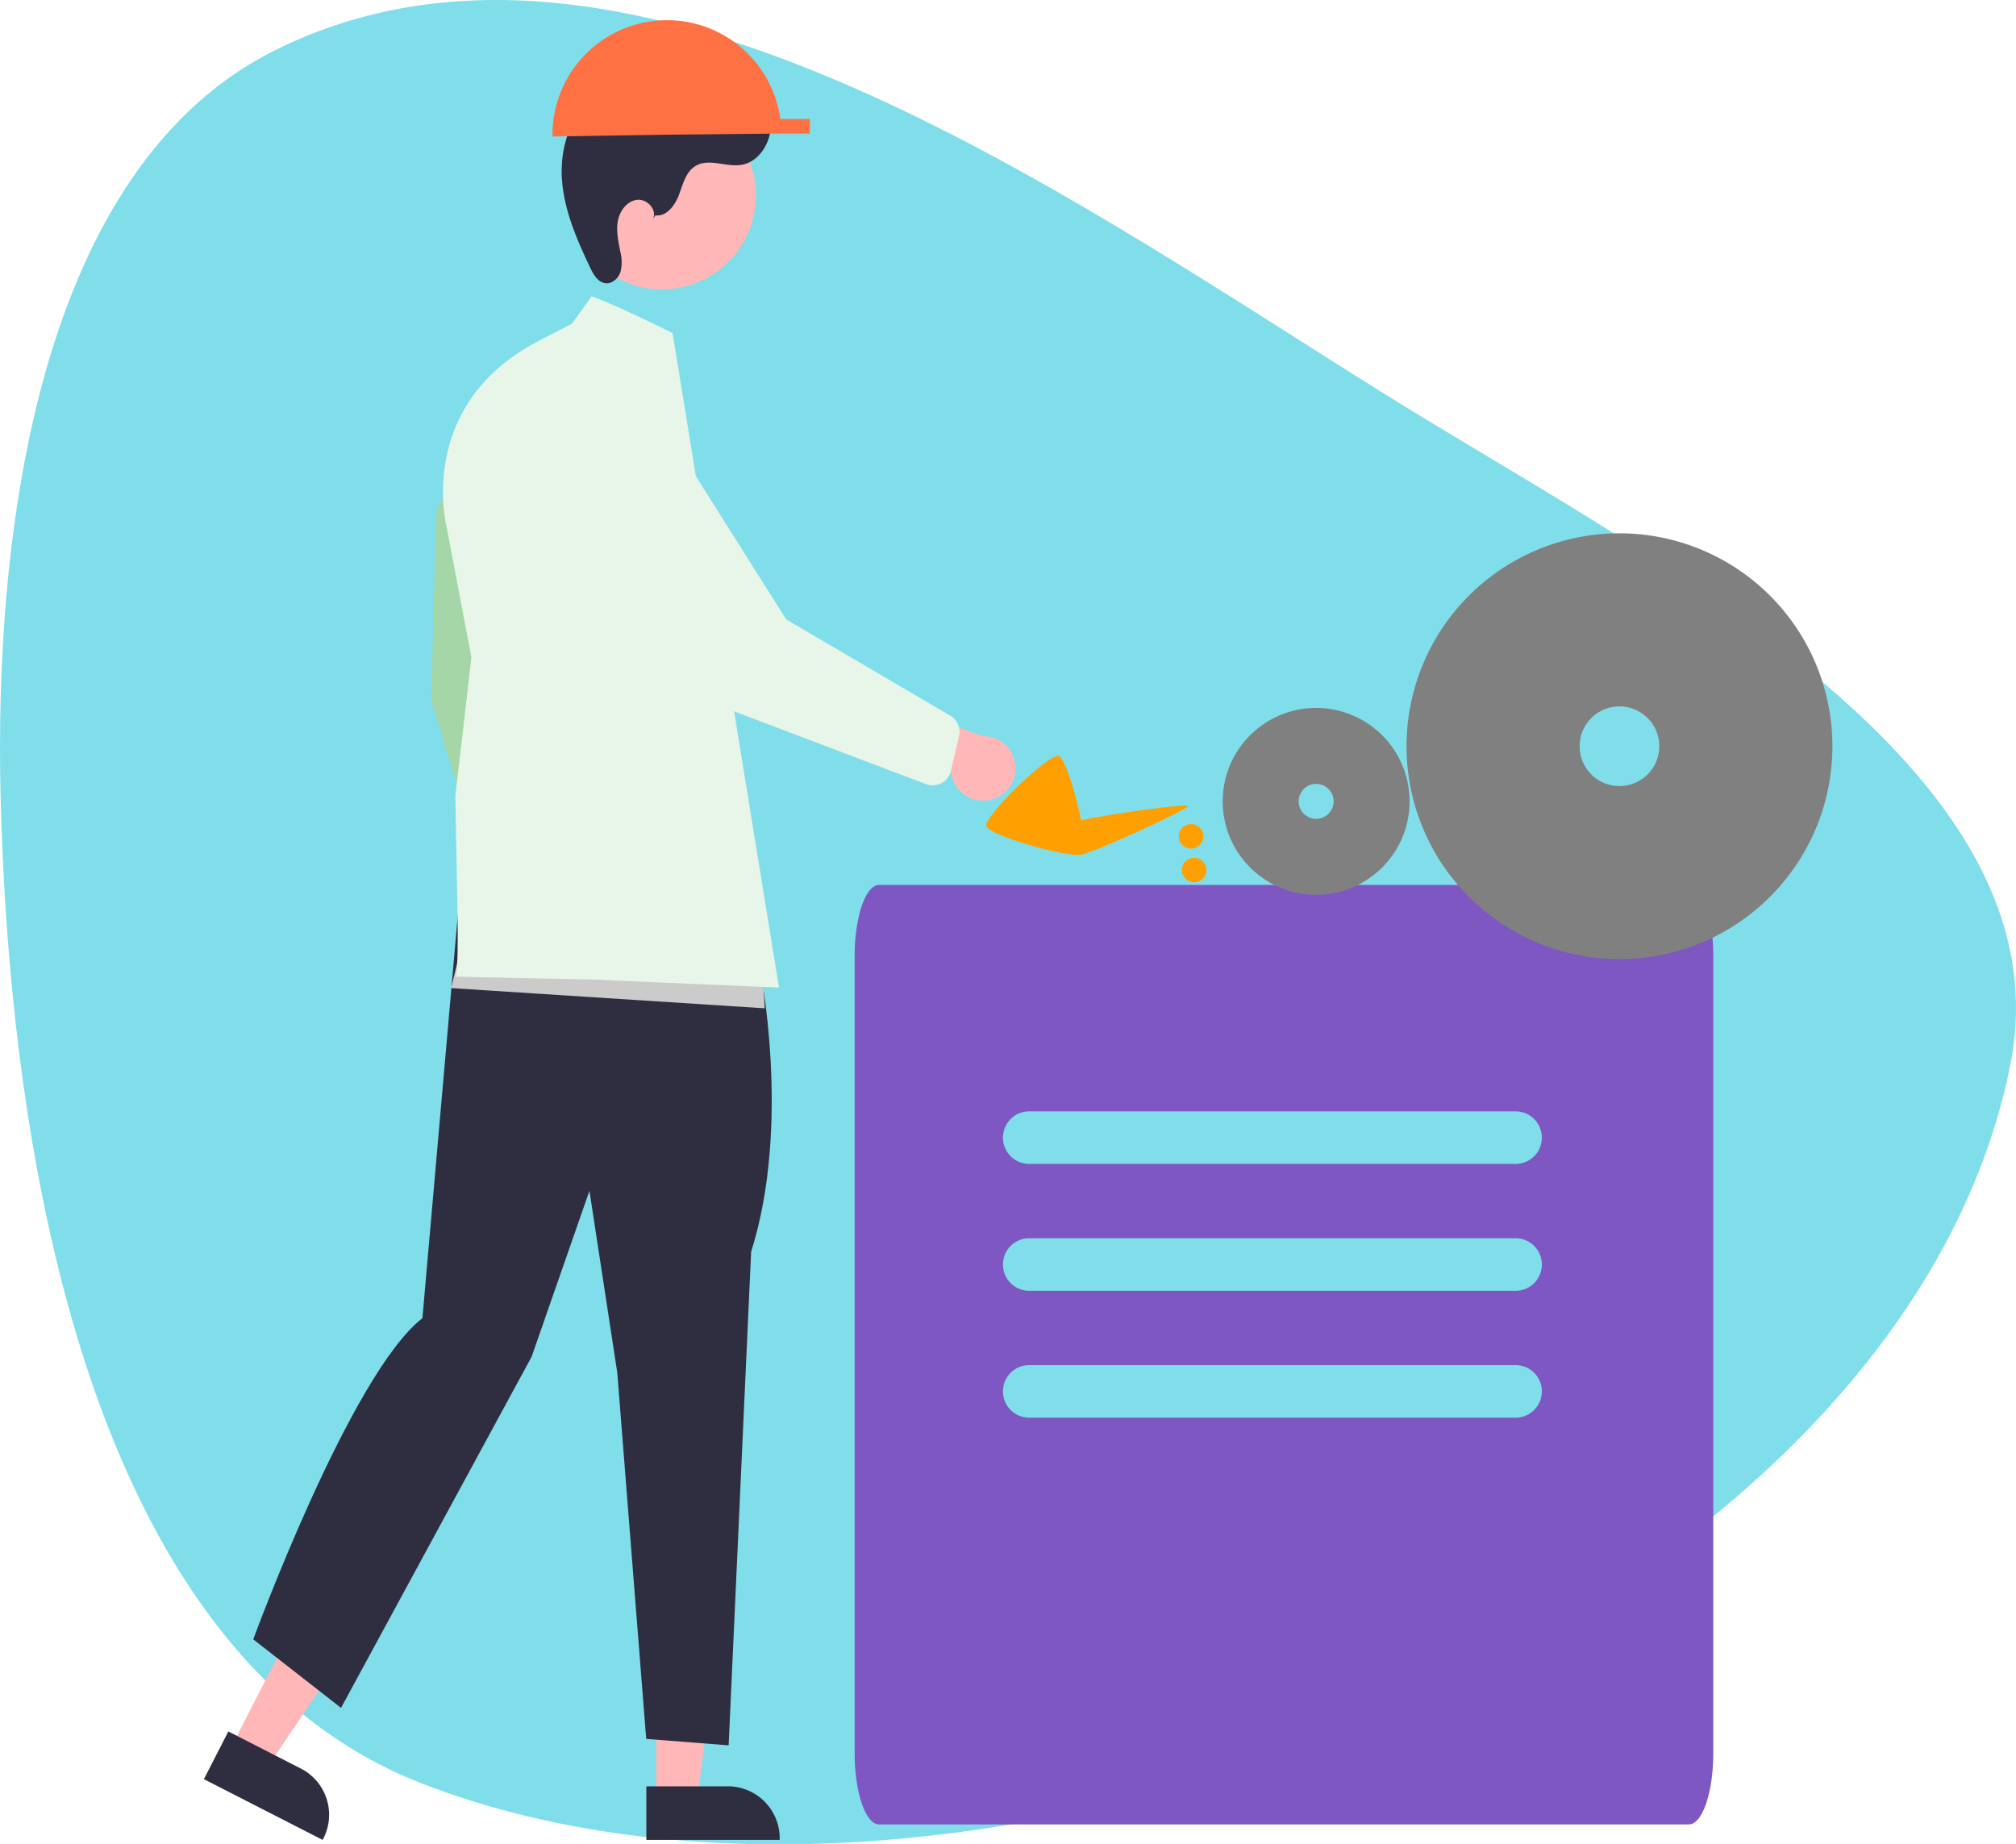
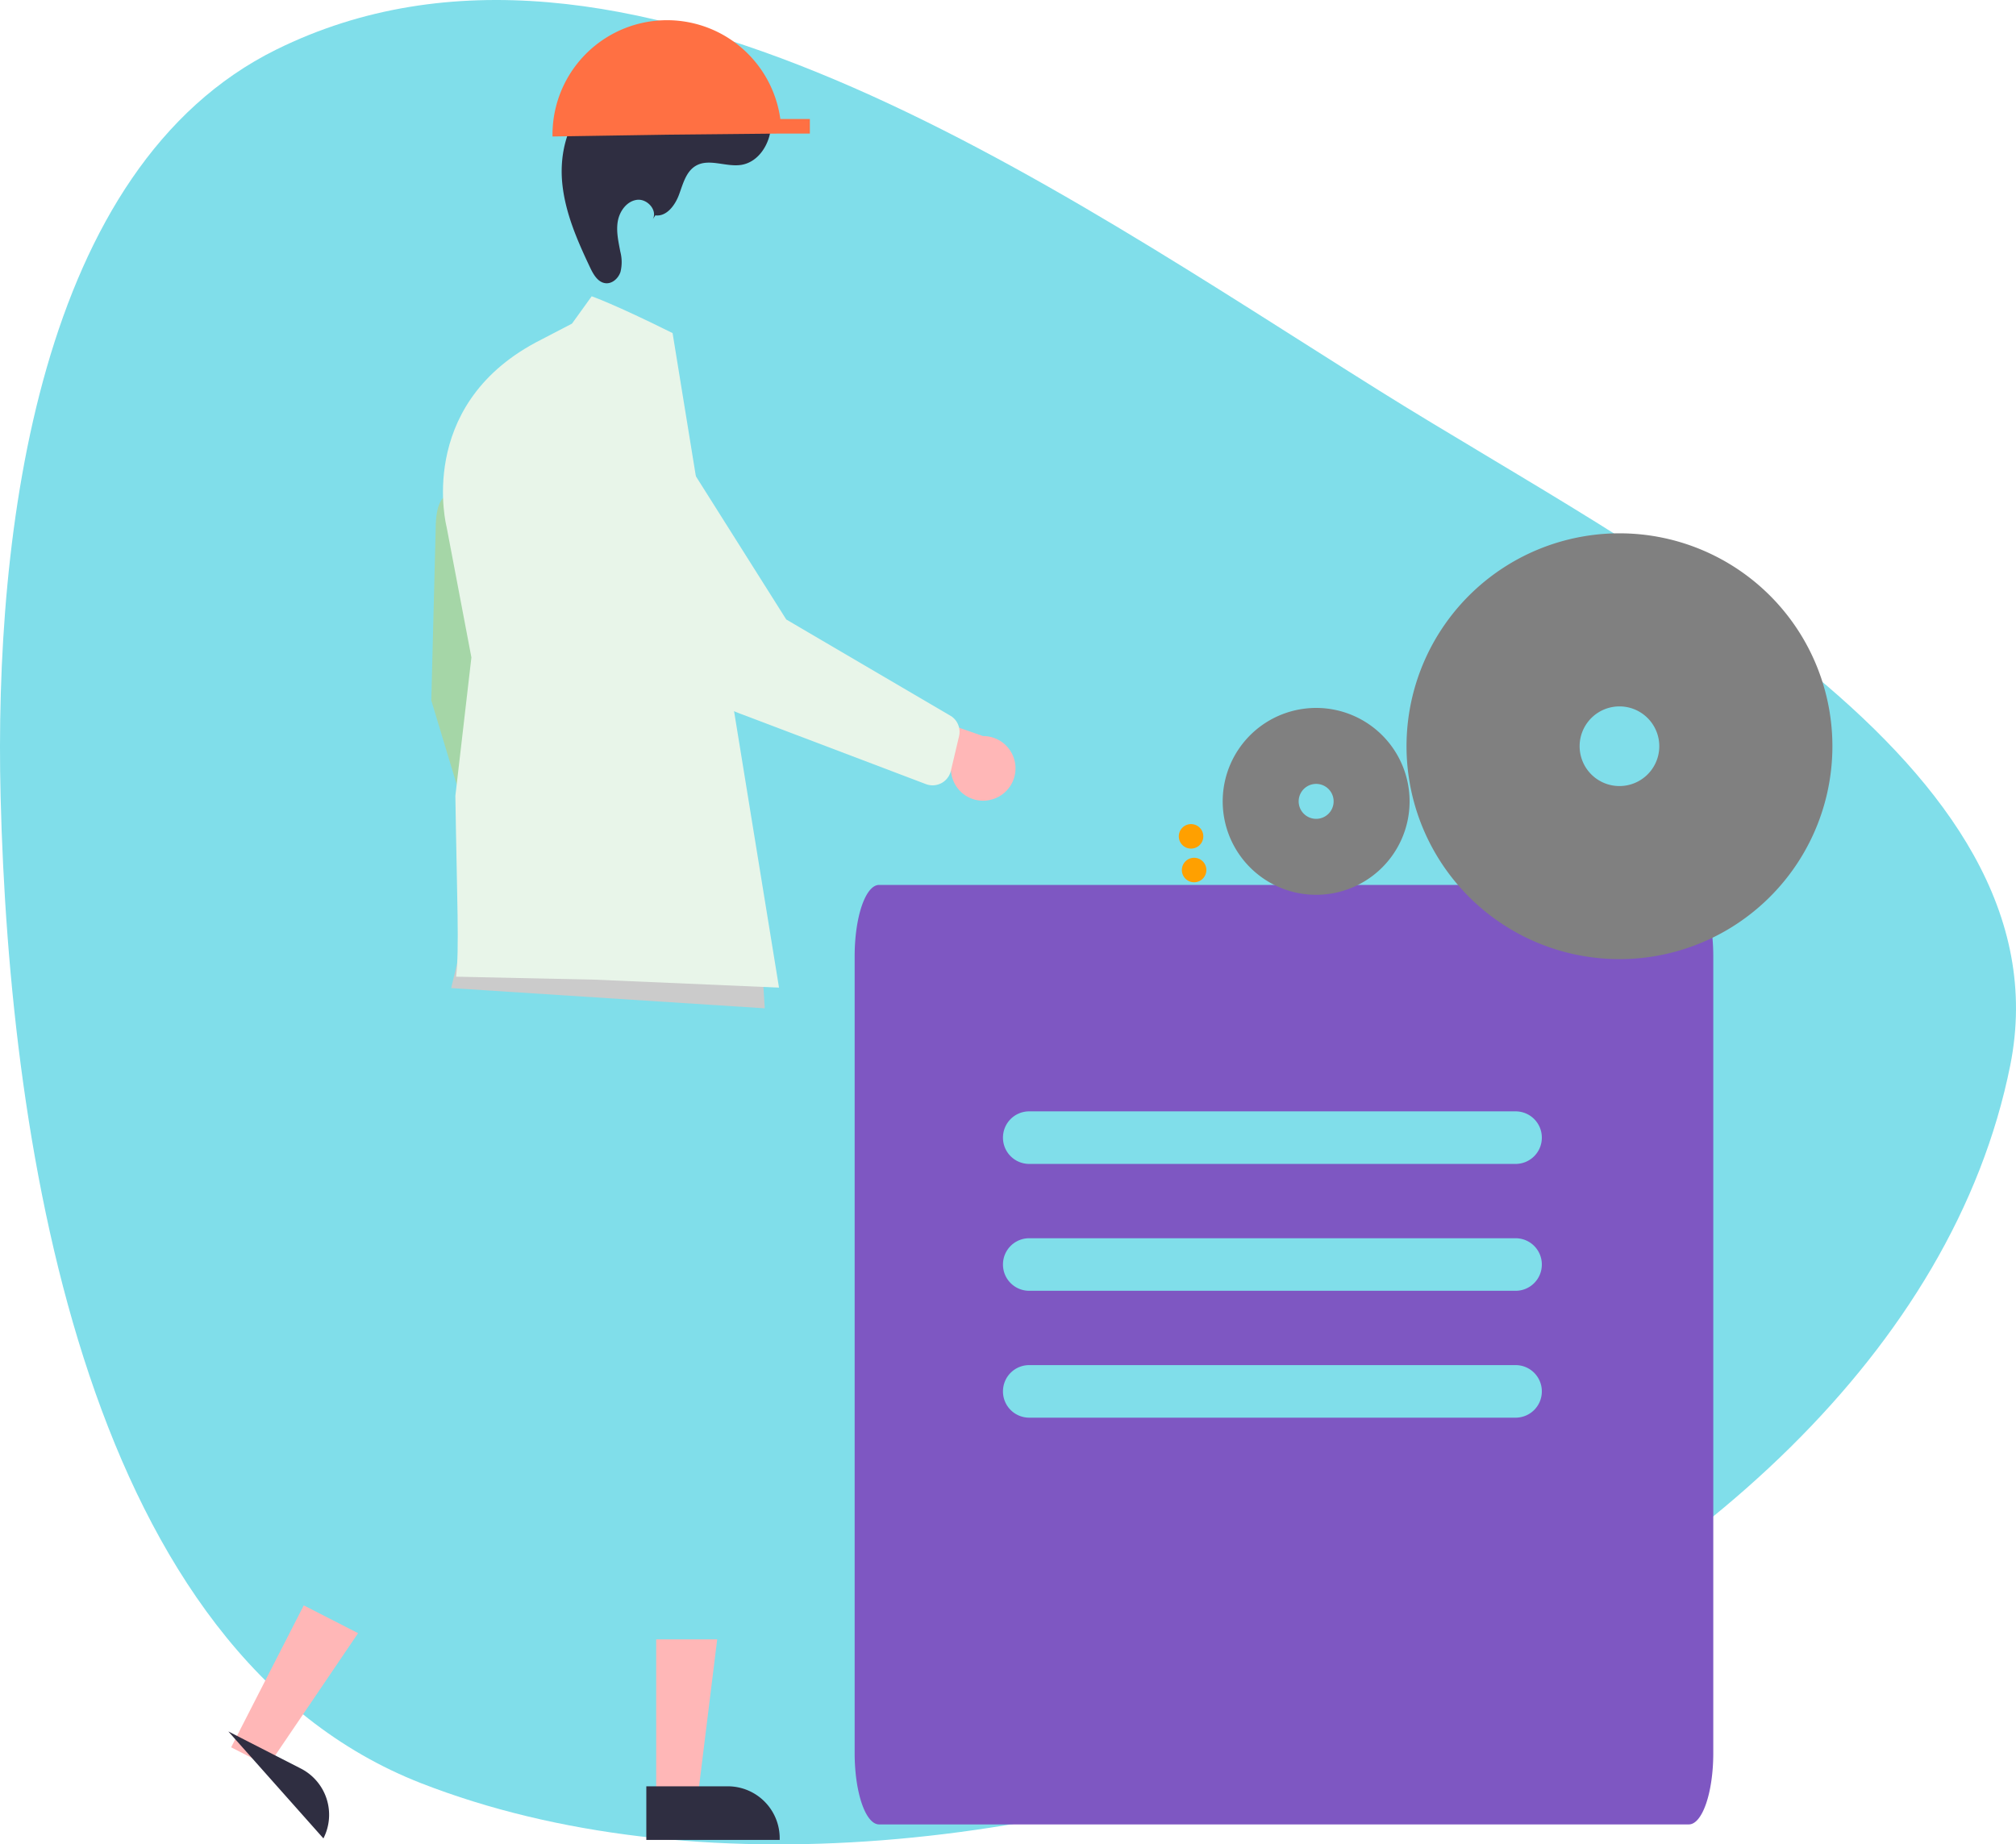
<svg xmlns="http://www.w3.org/2000/svg" xmlns:ns1="http://sodipodi.sourceforge.net/DTD/sodipodi-0.dtd" xmlns:ns2="http://www.inkscape.org/namespaces/inkscape" id="a6249f6b-4bee-49cf-a42b-14ab87a0b78f" data-name="Layer 1" width="575.427" height="526.508" viewBox="0 0 575.427 526.508" version="1.1" ns1:docname="machinery-lubrication-maintenance.svg" ns2:version="0.92.5 (2060ec1f9f, 2020-04-08)">
  <defs id="defs69" />
  <ns1:namedview pagecolor="#ffffff" bordercolor="#666666" borderopacity="1" objecttolerance="10" gridtolerance="10" guidetolerance="10" ns2:pageopacity="0" ns2:pageshadow="2" ns2:window-width="1848" ns2:window-height="1016" id="namedview67" showgrid="false" ns2:zoom="0.48289782" ns2:cx="-104.66418" ns2:cy="350.55608" ns2:window-x="72" ns2:window-y="27" ns2:window-maximized="1" ns2:current-layer="a6249f6b-4bee-49cf-a42b-14ab87a0b78f" fit-margin-top="0" fit-margin-left="0" fit-margin-right="0" fit-margin-bottom="0" />
  <path style="fill:#80deea;fill-opacity:1;fill-rule:evenodd;stroke:none;stroke-width:1px;stroke-linecap:butt;stroke-linejoin:miter;stroke-opacity:1" d="M 0.173,227.446 C -1.709,151.686 10.917,47.708 78.865,14.15 177.334,-34.481 300.542,53.208 393.631,111.479 468.143,158.122 591.006,217.862 573.794,304.067 541.31,466.755 274.86,569.312 120.282,509.079 25.187,472.025 2.708,329.473 0.173,227.446 Z" id="path913" ns2:connector-curvature="0" ns1:nodetypes="ssssss" />
  <path style="fill:#7e57c2;fill-opacity:1;stroke-width:1.494" d="m 250.906,252.616 a 6.97,20.341 0 0 0 -6.962,20.318 v 227.557 a 6.97,20.341 0 0 0 6.962,20.318 h 231.151 a 6.97,20.341 0 0 0 6.964,-20.318 V 272.934 a 6.97,20.341 0 0 0 -6.964,-20.318 z m 42.876,64.638 h 138.803 c 4.157,0 7.502,3.347 7.502,7.503 0,4.157 -3.345,7.503 -7.502,7.503 H 293.782 c -4.157,0 -7.503,-3.347 -7.503,-7.503 0,-4.157 3.347,-7.503 7.503,-7.503 z m 0,36.22 h 138.803 c 4.157,0 7.502,3.345 7.502,7.502 0,4.157 -3.345,7.503 -7.502,7.503 H 293.782 c -4.157,0 -7.503,-3.347 -7.503,-7.503 0,-4.157 3.347,-7.502 7.503,-7.502 z m 0,36.218 h 138.803 c 4.157,0 7.502,3.347 7.502,7.503 0,4.157 -3.345,7.502 -7.502,7.502 H 293.782 c -4.157,0 -7.503,-3.345 -7.503,-7.502 0,-4.157 3.347,-7.503 7.503,-7.503 z" id="path8" ns2:connector-curvature="0" />
  <polygon points="267.523,556.976 296.966,513.544 279.228,504.466 255.504,550.825 " id="polygon40" transform="matrix(0.874,0,0,0.874,-157.339,17.376)" style="fill:#ffb7b7" />
-   <path d="m 65.173,494.268 20.699,10.593 8.8e-4,4.3e-4 a 14.819,14.819 0 0 1 6.44,19.942 l -0.219,0.429 -33.891,-17.344 z" id="path42" ns2:connector-curvature="0" style="fill:#2f2e41;stroke-width:0.874" />
+   <path d="m 65.173,494.268 20.699,10.593 8.8e-4,4.3e-4 a 14.819,14.819 0 0 1 6.44,19.942 z" id="path42" ns2:connector-curvature="0" style="fill:#2f2e41;stroke-width:0.874" />
  <polygon points="407.819,567.652 414.242,515.575 394.315,515.575 394.317,567.652 " id="polygon44" transform="matrix(0.874,0,0,0.874,-157.339,17.376)" style="fill:#ffb7b7" />
  <path d="m 184.479,509.932 23.252,-9.4e-4 h 9.3e-4 a 14.819,14.819 0 0 1 14.818,14.818 v 0.482 l -38.071,0.001 z" id="path46" ns2:connector-curvature="0" style="fill:#2f2e41;stroke-width:0.874" />
  <path d="m 132.262,142.318 c 0,0 -7.907,-6.057 -7.907,8.739 l -1.248,48.896 13.94,46.191 8.115,-14.981 -3.329,-32.458 z" id="path48" ns2:connector-curvature="0" style="fill:#a5d6a7;fill-opacity:1;stroke-width:0.874" />
-   <path d="m 216.839,276.056 c 0,0 9.168,44.65 -2.445,81.293 l -6.418,140.888 -23.532,-1.834 -8.252,-104.52 -7.946,-51.954 -16.503,47.37 -54.399,100.241 -25.06,-19.559 c 0,0 27.771,-75.775 48.287,-91.684 l 10.289,-117.192 z" id="path50" ns2:connector-curvature="0" style="fill:#2f2e41;stroke-width:0.874" />
-   <circle cx="41.677" cy="192.55" r="26.832" transform="rotate(-61.337)" id="circle52" style="fill:#ffb7b7;stroke-width:0.874" />
  <path d="m 187.046,61.48 c 3.216,0.418 5.643,-2.872 6.768,-5.915 1.125,-3.042 1.983,-6.584 4.779,-8.227 3.821,-2.245 8.709,0.455 13.078,-0.286 4.934,-0.836 8.142,-6.066 8.393,-11.064 0.251,-4.998 -1.738,-9.805 -3.689,-14.413 l -0.681,5.727 a 11.357,11.357 0 0 0 -4.963,-9.927 l 0.878,8.403 a 8.919,8.919 0 0 0 -10.261,-7.38 l 0.138,5.007 c -5.699,-0.678 -11.447,-1.356 -17.163,-0.84 -5.716,0.516 -11.471,2.325 -15.803,6.089 -6.48,5.631 -8.847,14.902 -8.052,23.45 0.795,8.548 4.323,16.578 8,24.335 0.925,1.952 2.205,4.154 4.351,4.403 1.928,0.223 3.692,-1.388 4.291,-3.234 a 11.722,11.722 0 0 0 -0.052,-5.758 c -0.542,-2.881 -1.226,-5.826 -0.716,-8.713 0.51,-2.887 2.587,-5.74 5.497,-6.094 2.91,-0.354 5.888,2.973 4.489,5.549 z" id="path54" ns2:connector-curvature="0" style="fill:#2f2e41;stroke-width:0.874" />
  <polygon points="327.357,302.85 335.066,270.913 428.674,291.838 429.776,309.458 " id="polygon56" transform="matrix(0.874,0,0,0.874,-157.339,17.376)" style="fill:#cbcbcb" />
  <path d="m 163.264,92.382 5.618,-7.799 c 0,0 6.279,2.134 23.095,10.504 l 1.188,7.307 29.19,179.536 -53.057,-2.289 -14.448,-0.307 -10.559,-0.225 -14.109,-0.3 c 0.95,-7.901 0.247,-21.897 -0.208,-51.6 l 4.577,-39.533 -7.074,-37.244 c 0,0 -8.902,-34.2 25.384,-52.641 z" id="path58" ns2:connector-curvature="0" style="fill:#e8f5e9;fill-opacity:1;stroke-width:0.874" ns1:nodetypes="cccccccccccccc" />
  <path d="m 282.851,228.292 a 9.17,9.17 0 0 1 -11.404,-8.225 l -31.478,-8.431 12.663,-11.243 27.95,9.73 a 9.22,9.22 0 0 1 2.269,18.17 z" id="path60" ns2:connector-curvature="0" style="fill:#ffb7b7;stroke-width:0.874" />
  <path d="m 268.752,223.532 a 5.371,5.371 0 0 1 -4.361,0.346 l -51.782,-19.653 a 55.292,55.292 0 0 1 -29.761,-25.085 l -21.594,-38.521 a 17.285,17.285 0 1 1 25.79,-23.019 l 37.376,59.24 47.037,27.577 a 5.383,5.383 0 0 1 2.289,5.725 l -2.339,9.912 a 5.372,5.372 0 0 1 -1.632,2.755 5.311,5.311 0 0 1 -1.022,0.724 z" id="path62" ns2:connector-curvature="0" style="fill:#e8f5e9;fill-opacity:1;stroke-width:0.874" />
  <path style="opacity:1;fill:#808080;fill-opacity:1;stroke:none;stroke-width:0.067;stroke-linecap:square;stroke-linejoin:round;stroke-miterlimit:4;stroke-dasharray:none;stroke-dashoffset:0;stroke-opacity:1;paint-order:fill markers stroke" d="m 463.854,152.266 a 60.778,60.778 0 0 0 -12.101,0.892 60.778,60.778 0 0 0 -49.406,70.173 60.778,60.778 0 0 0 70.021,49.621 60.778,60.778 0 0 0 49.834,-69.873 l -0.126,-0.731 a 60.778,60.778 0 0 0 -58.222,-50.082 z m -1.31,49.392 a 11.368,11.368 0 0 1 10.892,9.368 l 0.022,0.137 a 11.368,11.368 0 0 1 -9.321,13.07 11.368,11.368 0 0 1 -13.099,-9.281 11.368,11.368 0 0 1 9.242,-13.126 11.368,11.368 0 0 1 2.263,-0.167 z" id="path878" ns2:connector-curvature="0" />
  <path id="path884" d="m 376.375,202.1 a 26.672,26.672 0 0 0 -5.311,0.391 26.672,26.672 0 0 0 -21.682,30.796 26.672,26.672 0 0 0 30.729,21.776 26.672,26.672 0 0 0 21.87,-30.664 l -0.055,-0.321 a 26.672,26.672 0 0 0 -25.551,-21.979 z m -0.575,21.676 a 4.989,4.989 0 0 1 4.78,4.111 l 0.01,0.06 a 4.989,4.989 0 0 1 -4.09,5.736 4.989,4.989 0 0 1 -5.748,-4.073 4.989,4.989 0 0 1 4.056,-5.76 4.989,4.989 0 0 1 0.993,-0.073 z" style="opacity:1;fill:#808080;fill-opacity:1;stroke:none;stroke-width:0.029;stroke-linecap:square;stroke-linejoin:round;stroke-miterlimit:4;stroke-dasharray:none;stroke-dashoffset:0;stroke-opacity:1;paint-order:fill markers stroke" ns2:connector-curvature="0" />
  <g id="g898" transform="matrix(0.874,0,0,0.874,-165.21,117.069)">
-     <path ns2:connector-curvature="0" id="path886" d="m 534.753,112.949 c -3.166,-0.9 -24.429,19.721 -23.626,22.913 0.733,2.913 24.517,9.912 30.464,9.372 0.172,0.02 0.346,0.024 0.526,-0.002 3.706,-0.532 35.085,-14.85 34.865,-15.91 -0.195,-0.942 -26.564,2.735 -34.866,4.68 -1.819,-9.055 -5.385,-20.491 -7.364,-21.053 z" style="opacity:1;fill:#ffa000;fill-opacity:1;stroke:none;stroke-width:0.035;stroke-linecap:square;stroke-linejoin:round;stroke-miterlimit:4;stroke-dasharray:none;stroke-dashoffset:0;stroke-opacity:1;paint-order:fill markers stroke" />
    <path d="m 581.946,138.57 a 4,4 0 0 1 -3.28,4.598 4,4 0 0 1 -4.608,-3.266 4,4 0 0 1 3.252,-4.618 4,4 0 0 1 4.628,3.237" ns1:open="true" ns1:end="6.1066453" ns1:start="6.1188451" ns1:ry="4" ns1:rx="4" ns1:cy="139.2243" ns1:cx="578" ns1:type="arc" id="path891" style="opacity:1;fill:#ffa000;fill-opacity:1;stroke:none;stroke-width:0.1;stroke-linecap:square;stroke-linejoin:round;stroke-miterlimit:4;stroke-dasharray:none;stroke-dashoffset:0;stroke-opacity:1;paint-order:fill markers stroke" />
    <path style="opacity:1;fill:#ffa000;fill-opacity:1;stroke:none;stroke-width:0.1;stroke-linecap:square;stroke-linejoin:round;stroke-miterlimit:4;stroke-dasharray:none;stroke-dashoffset:0;stroke-opacity:1;paint-order:fill markers stroke" id="path893" ns1:type="arc" ns1:cx="579" ns1:cy="150.2243" ns1:rx="4" ns1:ry="4" ns1:start="6.1188451" ns1:end="6.1066453" ns1:open="true" d="m 582.946,149.57 a 4,4 0 0 1 -3.28,4.598 4,4 0 0 1 -4.608,-3.266 4,4 0 0 1 3.252,-4.618 4,4 0 0 1 4.628,3.237" />
  </g>
  <path style="opacity:1;fill:#ff7043;fill-opacity:1;stroke:none;stroke-width:0.087;stroke-linecap:square;stroke-linejoin:round;stroke-miterlimit:4;stroke-dasharray:none;stroke-dashoffset:0;stroke-opacity:1;paint-order:fill markers stroke" d="m 189.164,5.789 a 32.684,32.684 0 0 0 -15.51,4.584 32.684,32.684 0 0 0 -15.951,28.589 l 32.681,-0.511 32.683,-0.326 h 8.089 v -4.154 h -8.424 A 32.684,32.684 0 0 0 206.389,9.953 32.684,32.684 0 0 0 189.164,5.789 Z" id="path900" ns2:connector-curvature="0" />
</svg>